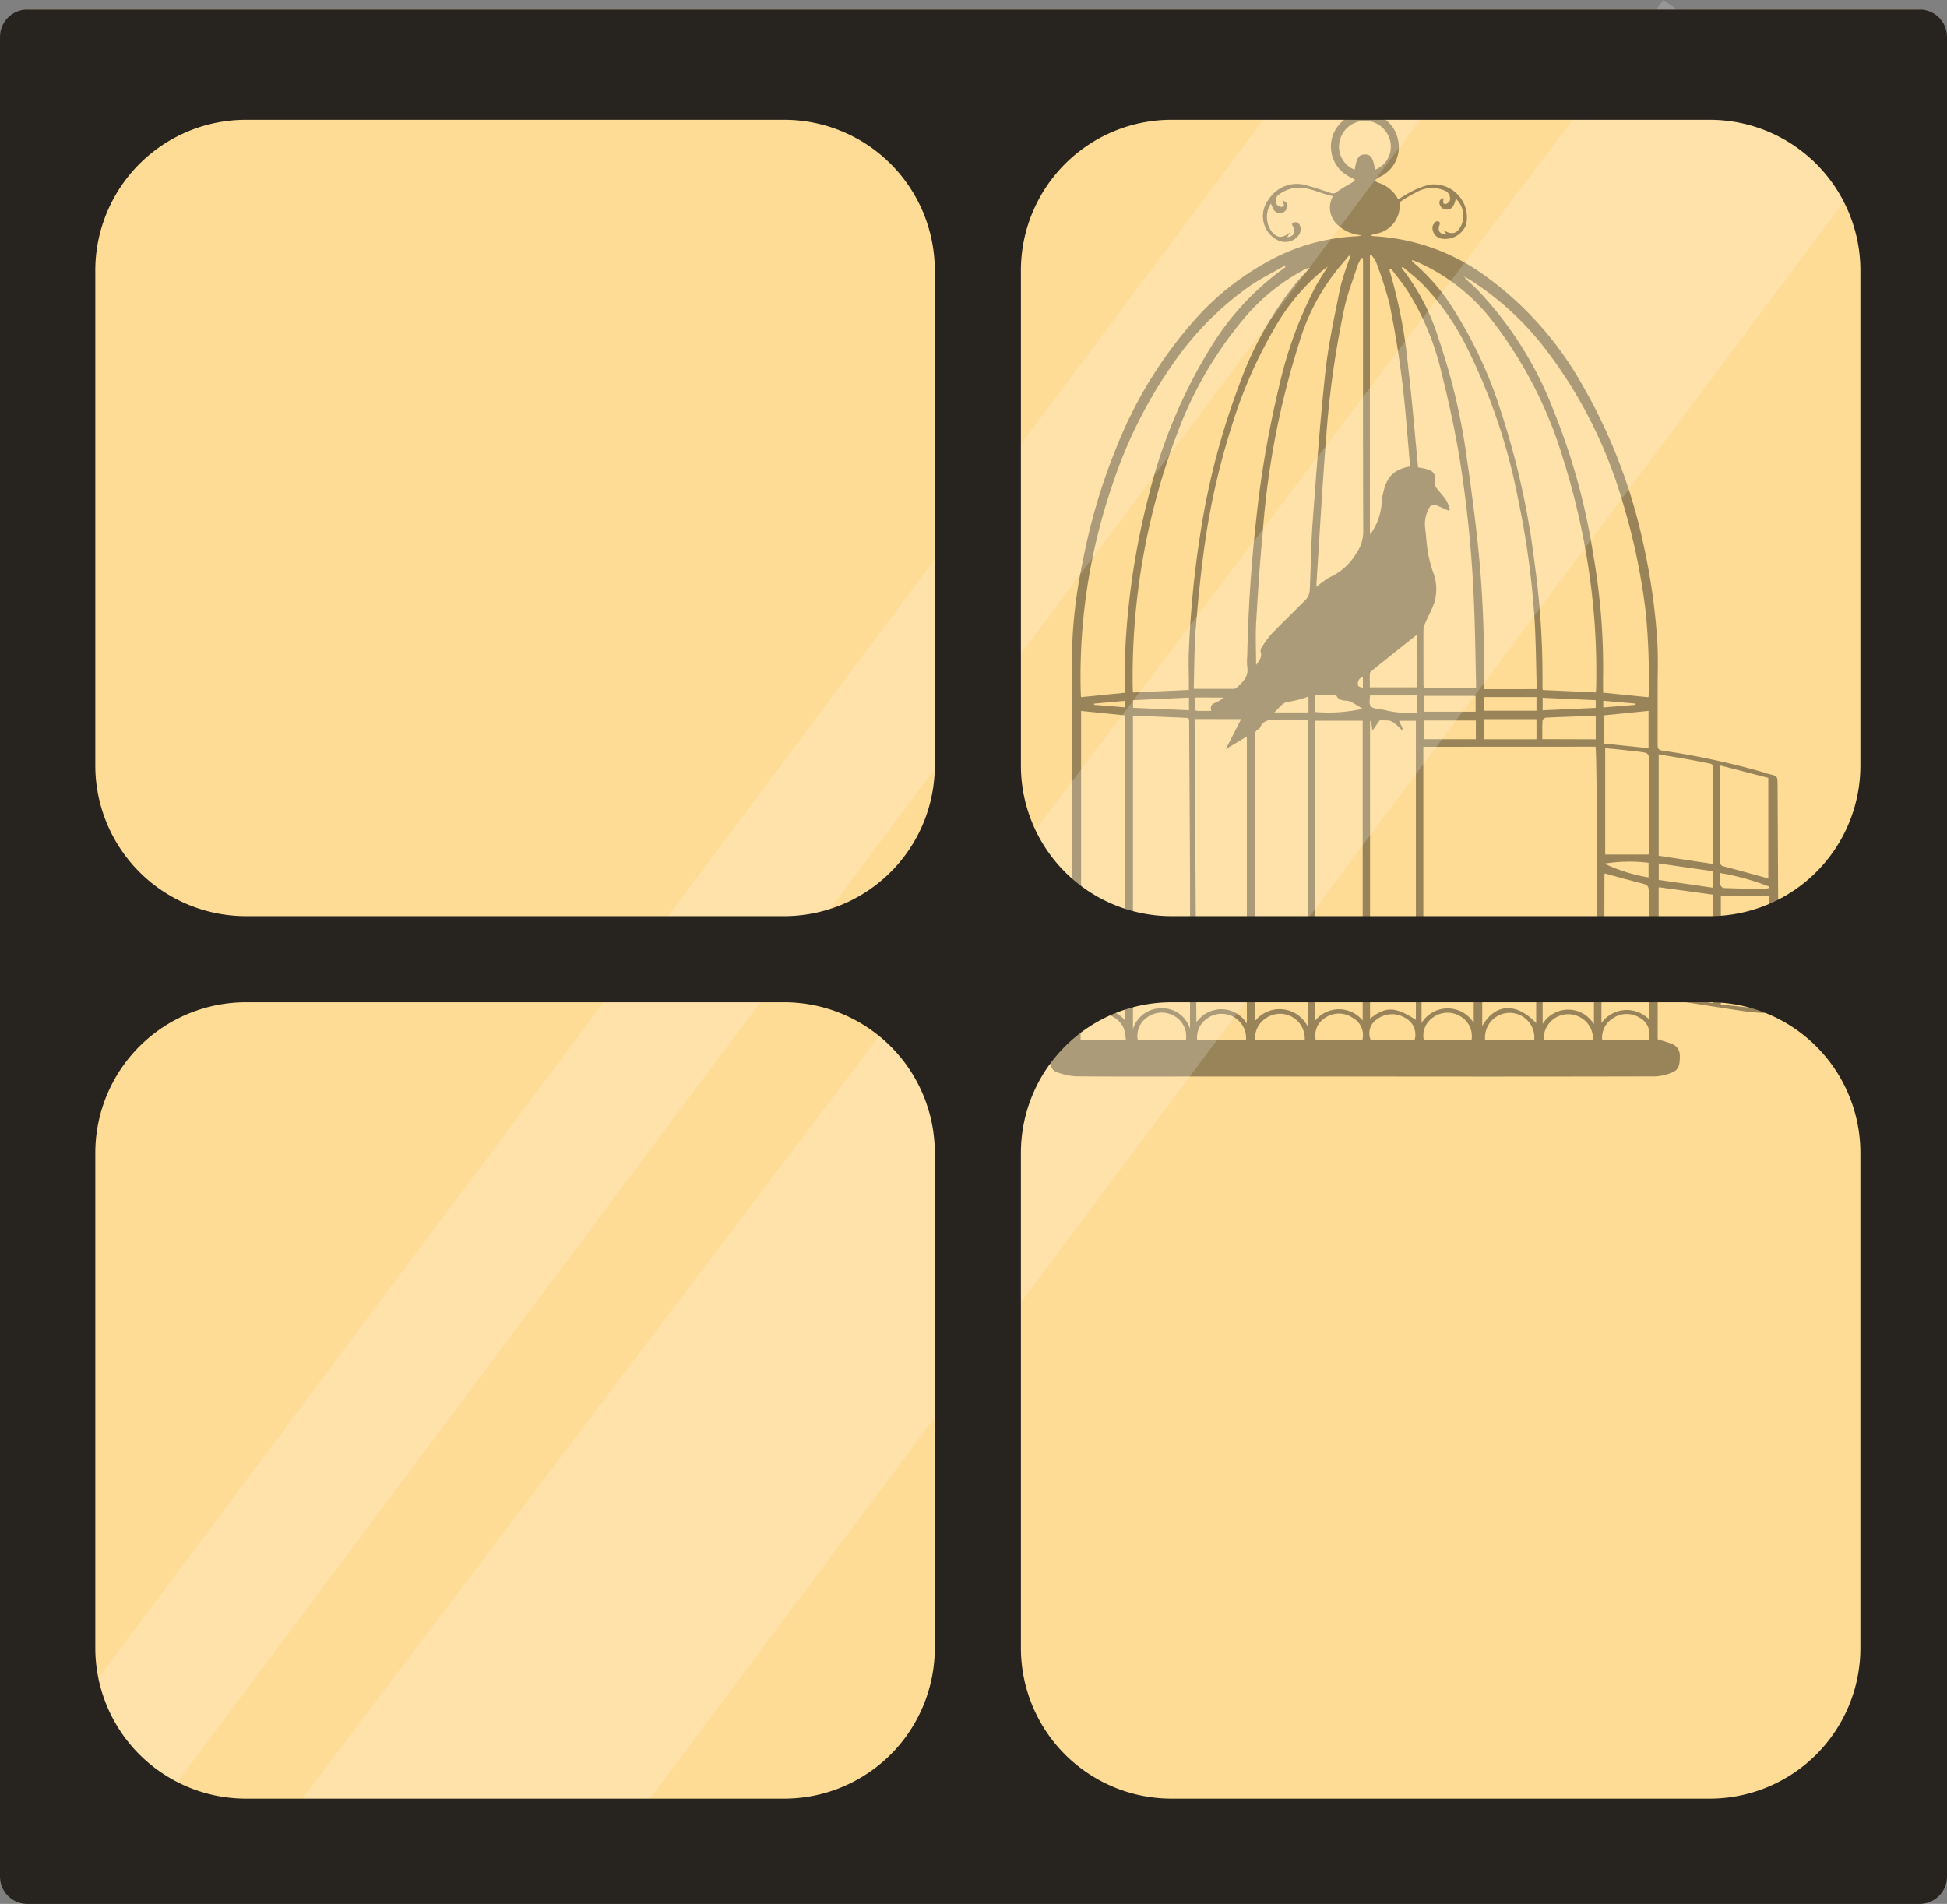
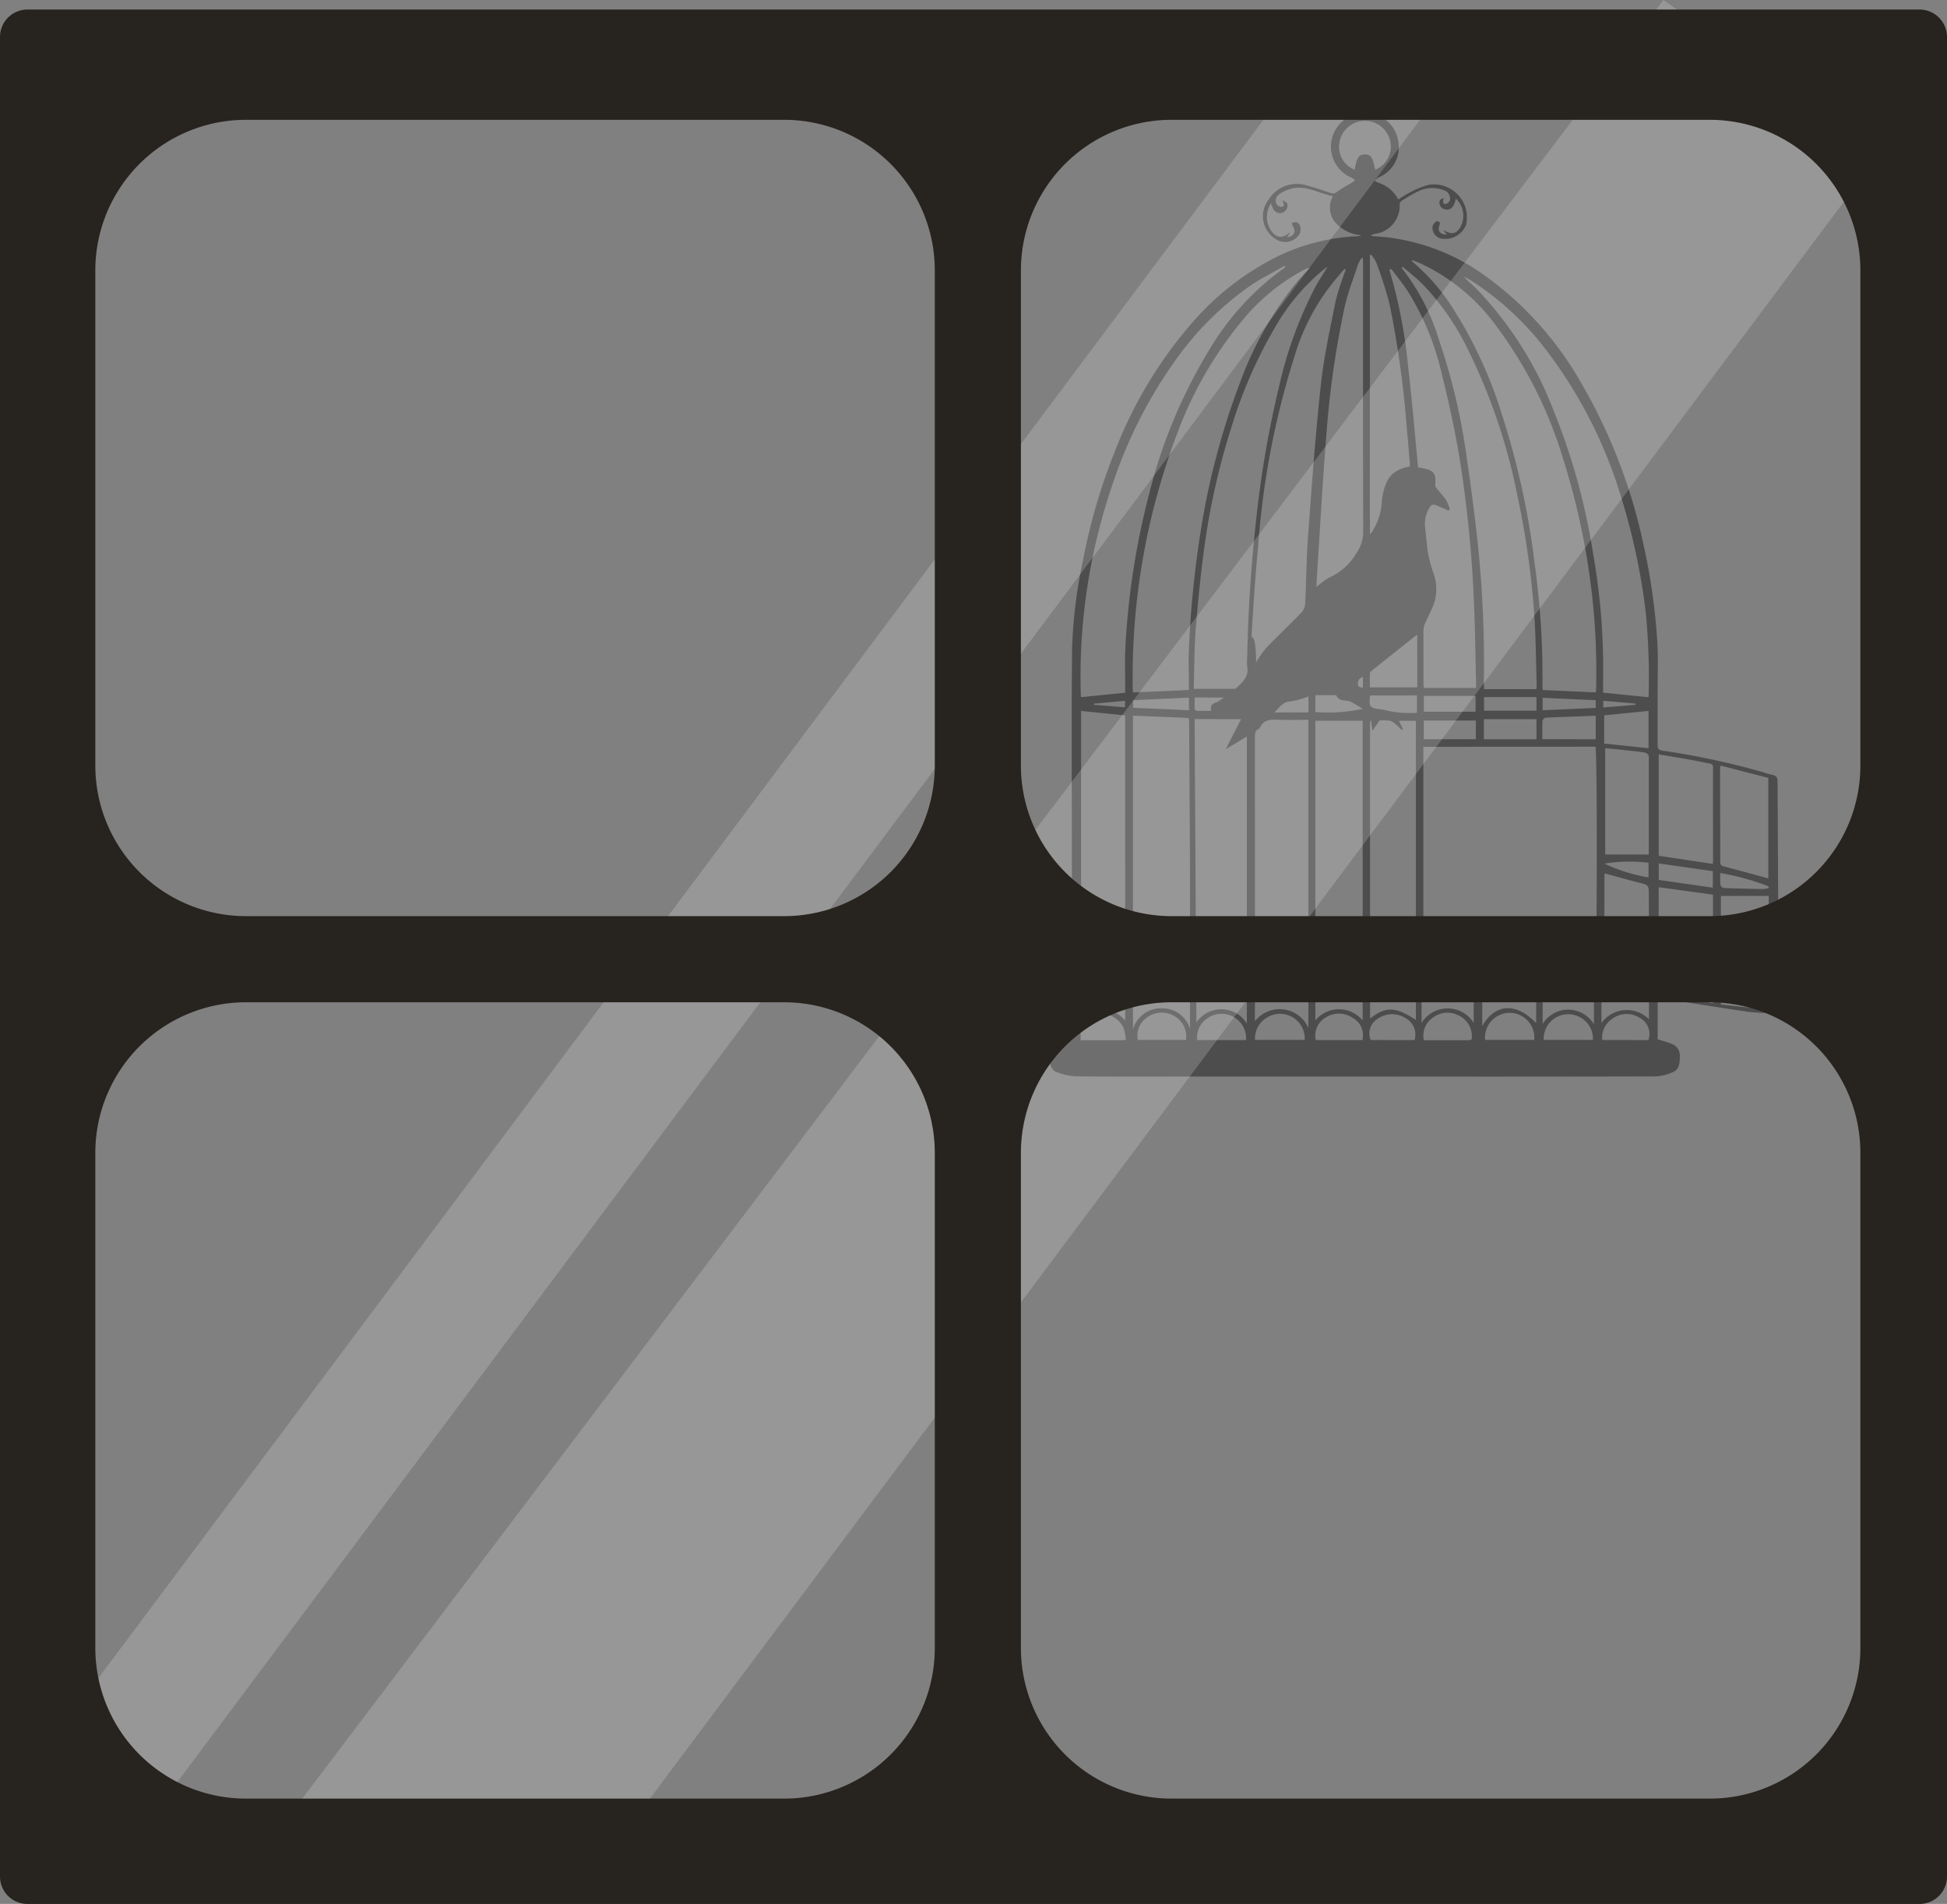
<svg xmlns="http://www.w3.org/2000/svg" width="92.172" height="90.139" viewBox="0 0 92.172 90.139">
  <rect x="0" y="0" width="92.172" height="90.139" fill="#808080" stroke="none" />
  <defs>
    <clipPath id="clip-path">
      <rect id="Rectangle_465" data-name="Rectangle 465" width="91" height="90" transform="translate(0.509 0.031)" fill="#fff" stroke="#707070" stroke-width="1" />
    </clipPath>
  </defs>
  <g id="Composant_1_8" data-name="Composant 1 8" transform="translate(0 0)">
-     <rect id="Rectangle_82" data-name="Rectangle 82" width="92.172" height="89.687" rx="1.376" transform="translate(0 0.452)" fill="#ffdc96" />
    <g id="Groupe_de_masques_18" data-name="Groupe de masques 18" clip-path="url(#clip-path)">
-       <path id="Tracé_978" data-name="Tracé 978" d="M820.472,511.9v1.948c.223.072.449.127.662.216a.576.576,0,0,1,.385.582c0,.331-.014.646-.375.777a2.329,2.329,0,0,1-.766.182q-6.431.015-12.862.006l-8.872,0c-1.908,0-3.816.009-5.724-.009a3.113,3.113,0,0,1-.9-.2c-.456-.148-.467-1.16.013-1.323l.707-.238v-8.617c0-3.3-.023-6.6.009-9.9a23.272,23.272,0,0,1,.514-4.137,27.952,27.952,0,0,1,1.525-5.207,20.494,20.494,0,0,1,3.692-6.111,12.942,12.942,0,0,1,3.962-3.067,9.528,9.528,0,0,1,3.712-.969c.07,0,.14-.011.21-.02a.425.425,0,0,0,.079-.033,1.828,1.828,0,0,1-1.206-.574,1.089,1.089,0,0,1-.134-1.278c-.691-.123-1.317-.567-2.057-.331a1.685,1.685,0,0,0-.5.252.356.356,0,0,0-.1.482.342.342,0,0,0,.213.107c.037.008.125-.052.123-.077a.985.985,0,0,0-.087-.247c.1.067.212.1.237.171a.355.355,0,0,1-.664.244,1.527,1.527,0,0,1-.1-.254,1.161,1.161,0,0,0,0,1.289c.275.365.511.383.913.077l-.15.231c.327-.032.441-.255.256-.539a.394.394,0,0,1-.026-.142c.08-.008.171-.044.237-.018.179.072.224.384.1.579a.8.8,0,0,1-1.018.262,1.275,1.275,0,0,1-.424-1.925,1.574,1.574,0,0,1,1.827-.659c.378.1.746.229,1.116.352a.287.287,0,0,0,.307-.069,7.09,7.09,0,0,1,.672-.408,1.859,1.859,0,0,0,.168-.13.926.926,0,0,0-.158-.115,1.594,1.594,0,0,1-.541-2.577,1.6,1.6,0,0,1,2.756.93,1.541,1.541,0,0,1-.836,1.58c-.047.027-.1.043-.146.074a1.809,1.809,0,0,0-.145.125.669.669,0,0,0,.143.094,1.594,1.594,0,0,1,.97.8,6.065,6.065,0,0,1,.58-.349,3.994,3.994,0,0,1,.887-.348,1.561,1.561,0,0,1,1.744,1.9,1.063,1.063,0,0,1-1.18.649.522.522,0,0,1-.407-.576.491.491,0,0,1,.165-.232c.029-.026.12,0,.167.023.02.01.013.1,0,.138-.114.284.024.464.341.454l-.173-.221c.411.265.677.2.873-.242a1.108,1.108,0,0,0-.272-1.235c-.072.36-.21.535-.426.517a.336.336,0,0,1-.347-.291c-.02-.151.07-.222.2-.247a.868.868,0,0,0-.022.229c0,.023.105.06.137.043a.377.377,0,0,0,.176-.161.409.409,0,0,0-.3-.491,1.48,1.48,0,0,0-1.187.049,8.188,8.188,0,0,0-.811.468.207.207,0,0,0-.077.149,1.34,1.34,0,0,1-1.146,1.4.723.723,0,0,0-.233.089c.067.009.134.024.2.028a9.835,9.835,0,0,1,5.167,1.829,15.97,15.97,0,0,1,4.608,5.121,25.918,25.918,0,0,1,2.956,7.689,29.838,29.838,0,0,1,.641,4.5c.052.763.018,1.533.02,2.3,0,.876,0,1.752,0,2.629,0,.176.029.253.23.285a36.393,36.393,0,0,1,4.739,1.014c.1.029.192.068.291.09.417.1.416.1.418.528q.025,5.258.056,10.517c0,.25-.14.275-.3.273a9.128,9.128,0,0,1-1.17-.06c-1.36-.2-2.716-.419-4.075-.63C820.591,511.9,820.537,511.9,820.472,511.9ZM809.378,500V511.05h8.13c.1-.519.11-10.841.018-11.054Zm-.522-23.04-.019.04a.831.831,0,0,0,.062.067,9.455,9.455,0,0,1,1.7,1.9,20.452,20.452,0,0,1,2.478,5.237,37.236,37.236,0,0,1,1.561,7.057,39.005,39.005,0,0,1,.379,5.871c0,.054.007.106.011.18l2.515.113c.006-.064.012-.109.013-.154a32.706,32.706,0,0,0-.135-3.911,34.072,34.072,0,0,0-1.424-6.988,20.138,20.138,0,0,0-3.22-6.366,9.279,9.279,0,0,0-3.476-2.865C809.153,477.071,809,477.016,808.855,476.955Zm-10.578,20.35v-.327c0-.508-.025-1.018,0-1.525a47.714,47.714,0,0,1,.553-5.621,34.943,34.943,0,0,1,1.876-7.1,16.5,16.5,0,0,1,2.692-4.752c.192-.227.4-.437.606-.655a.578.578,0,0,0-.248.073,9.511,9.511,0,0,0-2.882,2.332,18.372,18.372,0,0,0-3.092,5.277,32.494,32.494,0,0,0-2.163,12.177c0,.076.008.152.011.239Zm-2.647,1.221v14.838a1.392,1.392,0,0,1,1.4-.988,1.363,1.363,0,0,1,1.3.974c0-2.389.006-4.79,0-7.191-.008-2.449-.027-4.9-.04-7.345,0-.1.007-.184-.134-.189C797.323,498.594,796.488,498.56,795.63,498.526Zm2.879-1.273c.676,0,1.291,0,1.908,0a.2.2,0,0,0,.123-.054c.284-.268.581-.526.5-.988a2.663,2.663,0,0,1,0-.513q.068-3.344.446-6.668a48.482,48.482,0,0,1,1.055-6.067,19.277,19.277,0,0,1,1.747-4.783c.162-.294.349-.574.561-.92-.094.068-.132.093-.168.12a9.894,9.894,0,0,0-2.33,2.765,21.964,21.964,0,0,0-2.045,4.669,33.994,33.994,0,0,0-1.236,5.31c-.2,1.367-.343,2.746-.454,4.124C798.528,495.247,798.539,496.258,798.509,497.252Zm16.225.012c0-.056.009-.118.008-.179-.031-1.039-.037-2.081-.1-3.118a39.93,39.93,0,0,0-.8-5.8,27.717,27.717,0,0,0-2.432-7.137,11.828,11.828,0,0,0-2.072-2.942c-.292-.293-.624-.546-.937-.817l-.051.052a10.273,10.273,0,0,1,1.745,3.342,29.652,29.652,0,0,1,1.311,5.457c.225,1.562.44,3.127.593,4.7a54.783,54.783,0,0,1,.242,6.165c0,.082.008.164.014.28Zm-10.8,16.044V498.721c-.478,0-.937.015-1.4,0-.372-.015-.723-.026-.9.387a.1.1,0,0,1-.051.048c-.174.077-.18.223-.18.388q.006,6.349,0,12.7v.748A1.486,1.486,0,0,1,803.935,513.309Zm3.918-35.942-.083.045a24.1,24.1,0,0,1,.893,4.636c.184,1.566.313,3.139.466,4.72.076.013.168.027.258.046.481.1.587.239.557.72a.282.282,0,0,0,.029.175c.159.208.345.4.491.615a2.014,2.014,0,0,1,.169.444l-.072.042c-.163-.072-.325-.146-.487-.217-.259-.114-.337-.074-.458.17a1.518,1.518,0,0,0-.151.886c.049.38.066.764.129,1.142a6.32,6.32,0,0,0,.232.9,2.243,2.243,0,0,1,.074,1.47c-.117.337-.291.653-.434.982a.781.781,0,0,0-.081.284c-.007.876,0,1.752,0,2.628,0,.044.011.088.019.153h2.469c0-.084,0-.168,0-.251-.029-1.212-.041-2.424-.093-3.635a57.956,57.956,0,0,0-.7-7.067c-.23-1.376-.534-2.743-.875-4.1a12.52,12.52,0,0,0-1.547-3.7C808.414,478.073,808.122,477.727,807.853,477.368Zm-12.59,20.068v-.293c0-.6-.023-1.206.008-1.808a35.957,35.957,0,0,1,1.108-7.241,24.645,24.645,0,0,1,2.879-6.919,12.893,12.893,0,0,1,3.1-3.523c.163-.123.328-.246.492-.368l-.039-.063c-.562.325-1.152.612-1.682.983a14.627,14.627,0,0,0-3.521,3.54,21.96,21.96,0,0,0-2.924,5.769,28.025,28.025,0,0,0-1.522,10c0,.045.009.09.014.133Zm3.287,1.247.084,14.361a1.434,1.434,0,0,1,1.206-.622,1.409,1.409,0,0,1,1.182.677v-13.59l-1,.6.729-1.422Zm21.482-1.034a.629.629,0,0,0,.012-.088,32.31,32.31,0,0,0-.135-3.911,30.726,30.726,0,0,0-1.192-5.555,21.88,21.88,0,0,0-3.6-6.983,13.975,13.975,0,0,0-3.473-3.189c-.11-.07-.228-.127-.342-.19a2.127,2.127,0,0,0,.3.308c.11.1.219.2.325.306a17.192,17.192,0,0,1,3.6,5.687,30.578,30.578,0,0,1,1.888,6.824,31.073,31.073,0,0,1,.474,5.735c-.007.279,0,.559,0,.841Zm-18.572-1.519c.119-.192.3-.356.216-.624a.243.243,0,0,1,.029-.18,4.61,4.61,0,0,1,.472-.658c.54-.561,1.11-1.1,1.65-1.656a.72.72,0,0,0,.173-.432c.055-1.078.058-2.159.139-3.235.177-2.378.347-4.758.605-7.128.145-1.331.439-2.647.7-3.962a12.916,12.916,0,0,1,.473-1.458l-.053-.059c-.15.177-.3.359-.45.532a10.178,10.178,0,0,0-1.9,3.553,39.074,39.074,0,0,0-1.742,9.069c-.139,1.424-.229,2.853-.312,4.281C801.429,494.817,801.46,495.465,801.46,496.129Zm5.046,16.832v-14.2h-2.24v14.187A1.448,1.448,0,0,1,806.506,512.961Zm.4-14.189-.051.007v14.085c.739-.583,1.194-.573,2.17.06V498.768h-.8l.184.391-.05.042c-.108-.1-.21-.209-.326-.3a.623.623,0,0,0-.269-.142,3.079,3.079,0,0,0-.46-.007l-.339.492Zm-11.644-.264-2.086-.211v14.479a1.452,1.452,0,0,1,2.086.185Zm11.258-21.644-.061-.017a1.714,1.714,0,0,0-.171.3c-.226.7-.5,1.383-.652,2.095a44.407,44.407,0,0,0-.858,6.1c-.182,2.292-.308,4.587-.457,6.88,0,.065,0,.131,0,.207a3.734,3.734,0,0,1,.6-.447,2.807,2.807,0,0,0,1.283-1.146,1.83,1.83,0,0,0,.329-.982c-.017-4.224-.01-8.447-.01-12.67Zm2.218,9.866c0-.051,0-.1,0-.157-.049-.576-.093-1.153-.149-1.729a46.8,46.8,0,0,0-.814-5.822,18.815,18.815,0,0,0-.635-1.978,1.56,1.56,0,0,0-.247-.358l-.045.033v13.219c.057-.068.082-.1.1-.123a2.816,2.816,0,0,0,.461-1.475C807.555,487.4,807.8,486.9,808.734,486.73Zm11.8,19.915c-.013.024-.02.031-.02.038,0,1.61,0,3.22,0,4.831,0,.137.07.174.178.195.314.059.628.124.943.18.48.084.962.162,1.45.243V507Zm2.54-1.107a.281.281,0,0,0,.015-.065c0-1.5-.007-3,0-4.506,0-.144-.081-.165-.185-.185-.307-.059-.613-.123-.919-.178-.49-.087-.981-.168-1.469-.249v4.8Zm2.65,6.906v-5.387h-2.265V512.2Zm-2.28-11.561a1.433,1.433,0,0,0-.023.152c0,1.471.008,2.943.008,4.414,0,.142.062.18.186.212.641.168,1.28.345,1.92.519l.169.048v-4.762Zm-3.408,10.689c.008-.129.02-.229.02-.328q0-2.1-.007-4.2c0-.505,0-.5-.484-.622-.533-.137-1.063-.286-1.6-.432a.174.174,0,0,0-.018.056c0,1.6-.008,3.2,0,4.807a.262.262,0,0,0,.144.194c.293.1.592.188.892.267C819.322,511.408,819.67,511.484,820.033,511.572Zm-2.053-11.5v5.024h2.048a.145.145,0,0,0,.016-.052c0-1.533,0-3.066,0-4.6a.241.241,0,0,0-.157-.168c-.261-.049-.526-.076-.791-.1C818.731,500.133,818.37,500.1,817.98,500.068Zm-10.886-27.4a1.169,1.169,0,0,0,.722-1.275,1.225,1.225,0,0,0-2.422.006,1.162,1.162,0,0,0,.727,1.27c.09-.561.2-.724.483-.723S806.985,472.094,807.094,472.669Zm1.989,22.017c-.045.029-.071.042-.092.059q-1.035.823-2.067,1.649a.213.213,0,0,0-.086.123c-.008.216,0,.433,0,.661h2.248Zm10.948,5.372V498.3l-2.1.21v1.337Zm-5.319,13.015v-1.714h-2.552v1.851C812.784,512.138,813.78,512.1,814.711,513.073Zm2.735-1.7h-2.428v1.741a1.418,1.418,0,0,1,2.428.017Zm-5.691,1.687v-1.7h-2.469v1.707A1.451,1.451,0,0,1,811.756,513.062Zm5.776-13.423V498.53c-.8.029-1.589.055-2.374.092a.215.215,0,0,0-.147.148c-.014.285-.007.571-.007.868Zm-19.4,14.233a1.1,1.1,0,0,0-.541-1.125,1.168,1.168,0,0,0-1.3.061,1.05,1.05,0,0,0-.438,1.064Zm14.163,0h2.325a1.168,1.168,0,1,0-2.325,0Zm-.058-15.185v.95h2.49v-.95Zm-.585,15.189a1.083,1.083,0,0,0-.529-1.12,1.16,1.16,0,0,0-1.3.057,1.033,1.033,0,0,0-.428,1.073h2.126C811.564,513.879,811.609,513.873,811.65,513.87Zm8.4-.982c0-.359.008-.669-.008-.978,0-.053-.091-.13-.153-.147-.6-.164-1.2-.317-1.8-.474a.223.223,0,0,0-.282.214c-.007.171-.006.343-.006.515,0,.338,0,.675,0,1.049A1.474,1.474,0,0,1,820.046,512.888Zm-18.635.978h2.338a1.17,1.17,0,0,0-1.809-1.045A1.132,1.132,0,0,0,801.41,513.865Zm-.44.008a1.16,1.16,0,0,0-1.826-1.033,1.081,1.081,0,0,0-.486,1.033Zm5.507,0a.93.93,0,0,0-.446-1.045,1.159,1.159,0,0,0-1.305-.016.981.981,0,0,0-.453,1.061Zm5.373-15.13h-2.465v.885h2.465Zm5.541,15.121a1.138,1.138,0,0,0-.609-1.072,1.161,1.161,0,0,0-1.72,1.072Zm2.628.008a.869.869,0,0,0-.437-1.067,1.136,1.136,0,0,0-1.279.063,1.058,1.058,0,0,0-.471,1Zm-11.071,0a.885.885,0,0,0-.434-1.043,1.189,1.189,0,0,0-1.322.041.806.806,0,0,0-.32,1Zm-15.8.008h1.976c.037,0,.074-.009.155-.02a2.31,2.31,0,0,0-.1-.55,1.168,1.168,0,0,0-1.916-.311.442.442,0,0,0-.113.244C793.143,513.444,793.154,513.647,793.154,513.879Zm27.36-8.371v.78l2.562.368v-.781ZM809.4,497.59v.749h2.452v-.749Zm-2.542-.021c-.065.516-.022.58.416.649a2.128,2.128,0,0,1,.435.081,5.034,5.034,0,0,0,1.367.089v-.82Zm7.876.077h-2.483v.646h2.483Zm-10.47.707a7.566,7.566,0,0,0,2.246-.152c-.216-.129-.375-.23-.538-.321-.228-.127-.579.021-.713-.318,0-.008-.029-.007-.045-.007h-.95Zm-5.981-.682-2.646.122v.36l2.646.115Zm16.742.6,2.514-.113v-.365l-2.514-.113Zm10.7,8.42,0-.081a11.562,11.562,0,0,0-2.29-.634,5.3,5.3,0,0,0,.007.556.217.217,0,0,0,.143.152c.631.025,1.264.039,1.9.05A1.262,1.262,0,0,0,825.719,506.688Zm-5.686-1.2a7.285,7.285,0,0,0-2.084.04,7.775,7.775,0,0,0,2.084.653Zm-16.1-7.873a4.483,4.483,0,0,1-.886.24c-.359.023-.472.289-.732.515h1.619Zm-5.389.047c0,.188.007.328,0,.466s.051.168.164.168h.624c-.063-.226.022-.34.232-.4a1.585,1.585,0,0,0,.354-.231Zm19.347.472,1.526-.125,0-.059-1.528-.133Zm-22.642-.314-1.467.133,0,.056,1.464.119Zm11.261-1.127a.313.313,0,0,0-.215.423c.012.042.124.058.215.1Z" transform="translate(-741.996 -464.643)" opacity="0.4" />
+       <path id="Tracé_978" data-name="Tracé 978" d="M820.472,511.9v1.948c.223.072.449.127.662.216a.576.576,0,0,1,.385.582c0,.331-.014.646-.375.777a2.329,2.329,0,0,1-.766.182q-6.431.015-12.862.006l-8.872,0c-1.908,0-3.816.009-5.724-.009a3.113,3.113,0,0,1-.9-.2c-.456-.148-.467-1.16.013-1.323l.707-.238v-8.617c0-3.3-.023-6.6.009-9.9a23.272,23.272,0,0,1,.514-4.137,27.952,27.952,0,0,1,1.525-5.207,20.494,20.494,0,0,1,3.692-6.111,12.942,12.942,0,0,1,3.962-3.067,9.528,9.528,0,0,1,3.712-.969c.07,0,.14-.011.21-.02a.425.425,0,0,0,.079-.033,1.828,1.828,0,0,1-1.206-.574,1.089,1.089,0,0,1-.134-1.278c-.691-.123-1.317-.567-2.057-.331a1.685,1.685,0,0,0-.5.252.356.356,0,0,0-.1.482.342.342,0,0,0,.213.107c.037.008.125-.052.123-.077a.985.985,0,0,0-.087-.247c.1.067.212.1.237.171a.355.355,0,0,1-.664.244,1.527,1.527,0,0,1-.1-.254,1.161,1.161,0,0,0,0,1.289c.275.365.511.383.913.077l-.15.231c.327-.032.441-.255.256-.539a.394.394,0,0,1-.026-.142c.08-.008.171-.044.237-.018.179.072.224.384.1.579a.8.8,0,0,1-1.018.262,1.275,1.275,0,0,1-.424-1.925,1.574,1.574,0,0,1,1.827-.659c.378.1.746.229,1.116.352a.287.287,0,0,0,.307-.069,7.09,7.09,0,0,1,.672-.408,1.859,1.859,0,0,0,.168-.13.926.926,0,0,0-.158-.115,1.594,1.594,0,0,1-.541-2.577,1.6,1.6,0,0,1,2.756.93,1.541,1.541,0,0,1-.836,1.58c-.047.027-.1.043-.146.074a1.809,1.809,0,0,0-.145.125.669.669,0,0,0,.143.094,1.594,1.594,0,0,1,.97.8,6.065,6.065,0,0,1,.58-.349,3.994,3.994,0,0,1,.887-.348,1.561,1.561,0,0,1,1.744,1.9,1.063,1.063,0,0,1-1.18.649.522.522,0,0,1-.407-.576.491.491,0,0,1,.165-.232c.029-.026.12,0,.167.023.02.01.013.1,0,.138-.114.284.024.464.341.454l-.173-.221c.411.265.677.2.873-.242a1.108,1.108,0,0,0-.272-1.235c-.072.36-.21.535-.426.517a.336.336,0,0,1-.347-.291c-.02-.151.07-.222.2-.247a.868.868,0,0,0-.022.229c0,.023.105.06.137.043a.377.377,0,0,0,.176-.161.409.409,0,0,0-.3-.491,1.48,1.48,0,0,0-1.187.049,8.188,8.188,0,0,0-.811.468.207.207,0,0,0-.077.149,1.34,1.34,0,0,1-1.146,1.4.723.723,0,0,0-.233.089c.067.009.134.024.2.028a9.835,9.835,0,0,1,5.167,1.829,15.97,15.97,0,0,1,4.608,5.121,25.918,25.918,0,0,1,2.956,7.689,29.838,29.838,0,0,1,.641,4.5c.052.763.018,1.533.02,2.3,0,.876,0,1.752,0,2.629,0,.176.029.253.23.285a36.393,36.393,0,0,1,4.739,1.014c.1.029.192.068.291.09.417.1.416.1.418.528q.025,5.258.056,10.517c0,.25-.14.275-.3.273a9.128,9.128,0,0,1-1.17-.06c-1.36-.2-2.716-.419-4.075-.63C820.591,511.9,820.537,511.9,820.472,511.9ZM809.378,500V511.05h8.13c.1-.519.11-10.841.018-11.054Zm-.522-23.04-.019.04a.831.831,0,0,0,.062.067,9.455,9.455,0,0,1,1.7,1.9,20.452,20.452,0,0,1,2.478,5.237,37.236,37.236,0,0,1,1.561,7.057,39.005,39.005,0,0,1,.379,5.871c0,.054.007.106.011.18l2.515.113c.006-.064.012-.109.013-.154a32.706,32.706,0,0,0-.135-3.911,34.072,34.072,0,0,0-1.424-6.988,20.138,20.138,0,0,0-3.22-6.366,9.279,9.279,0,0,0-3.476-2.865C809.153,477.071,809,477.016,808.855,476.955Zm-10.578,20.35v-.327c0-.508-.025-1.018,0-1.525a47.714,47.714,0,0,1,.553-5.621,34.943,34.943,0,0,1,1.876-7.1,16.5,16.5,0,0,1,2.692-4.752c.192-.227.4-.437.606-.655a.578.578,0,0,0-.248.073,9.511,9.511,0,0,0-2.882,2.332,18.372,18.372,0,0,0-3.092,5.277,32.494,32.494,0,0,0-2.163,12.177c0,.076.008.152.011.239Zm-2.647,1.221v14.838a1.392,1.392,0,0,1,1.4-.988,1.363,1.363,0,0,1,1.3.974c0-2.389.006-4.79,0-7.191-.008-2.449-.027-4.9-.04-7.345,0-.1.007-.184-.134-.189C797.323,498.594,796.488,498.56,795.63,498.526Zm2.879-1.273c.676,0,1.291,0,1.908,0a.2.2,0,0,0,.123-.054c.284-.268.581-.526.5-.988a2.663,2.663,0,0,1,0-.513q.068-3.344.446-6.668a48.482,48.482,0,0,1,1.055-6.067,19.277,19.277,0,0,1,1.747-4.783c.162-.294.349-.574.561-.92-.094.068-.132.093-.168.12a9.894,9.894,0,0,0-2.33,2.765,21.964,21.964,0,0,0-2.045,4.669,33.994,33.994,0,0,0-1.236,5.31c-.2,1.367-.343,2.746-.454,4.124C798.528,495.247,798.539,496.258,798.509,497.252Zm16.225.012c0-.056.009-.118.008-.179-.031-1.039-.037-2.081-.1-3.118a39.93,39.93,0,0,0-.8-5.8,27.717,27.717,0,0,0-2.432-7.137,11.828,11.828,0,0,0-2.072-2.942c-.292-.293-.624-.546-.937-.817l-.051.052a10.273,10.273,0,0,1,1.745,3.342,29.652,29.652,0,0,1,1.311,5.457c.225,1.562.44,3.127.593,4.7a54.783,54.783,0,0,1,.242,6.165c0,.082.008.164.014.28Zm-10.8,16.044V498.721c-.478,0-.937.015-1.4,0-.372-.015-.723-.026-.9.387a.1.1,0,0,1-.051.048c-.174.077-.18.223-.18.388q.006,6.349,0,12.7v.748A1.486,1.486,0,0,1,803.935,513.309Zm3.918-35.942-.083.045a24.1,24.1,0,0,1,.893,4.636c.184,1.566.313,3.139.466,4.72.076.013.168.027.258.046.481.1.587.239.557.72a.282.282,0,0,0,.029.175c.159.208.345.4.491.615a2.014,2.014,0,0,1,.169.444l-.072.042c-.163-.072-.325-.146-.487-.217-.259-.114-.337-.074-.458.17a1.518,1.518,0,0,0-.151.886c.049.38.066.764.129,1.142a6.32,6.32,0,0,0,.232.9,2.243,2.243,0,0,1,.074,1.47c-.117.337-.291.653-.434.982a.781.781,0,0,0-.081.284c-.007.876,0,1.752,0,2.628,0,.044.011.088.019.153h2.469c0-.084,0-.168,0-.251-.029-1.212-.041-2.424-.093-3.635a57.956,57.956,0,0,0-.7-7.067c-.23-1.376-.534-2.743-.875-4.1a12.52,12.52,0,0,0-1.547-3.7C808.414,478.073,808.122,477.727,807.853,477.368Zm-12.59,20.068v-.293c0-.6-.023-1.206.008-1.808a35.957,35.957,0,0,1,1.108-7.241,24.645,24.645,0,0,1,2.879-6.919,12.893,12.893,0,0,1,3.1-3.523c.163-.123.328-.246.492-.368l-.039-.063c-.562.325-1.152.612-1.682.983a14.627,14.627,0,0,0-3.521,3.54,21.96,21.96,0,0,0-2.924,5.769,28.025,28.025,0,0,0-1.522,10c0,.045.009.09.014.133Zm3.287,1.247.084,14.361a1.434,1.434,0,0,1,1.206-.622,1.409,1.409,0,0,1,1.182.677v-13.59l-1,.6.729-1.422Zm21.482-1.034a.629.629,0,0,0,.012-.088,32.31,32.31,0,0,0-.135-3.911,30.726,30.726,0,0,0-1.192-5.555,21.88,21.88,0,0,0-3.6-6.983,13.975,13.975,0,0,0-3.473-3.189c-.11-.07-.228-.127-.342-.19a2.127,2.127,0,0,0,.3.308c.11.1.219.2.325.306a17.192,17.192,0,0,1,3.6,5.687,30.578,30.578,0,0,1,1.888,6.824,31.073,31.073,0,0,1,.474,5.735c-.007.279,0,.559,0,.841Zm-18.572-1.519a.243.243,0,0,1,.029-.18,4.61,4.61,0,0,1,.472-.658c.54-.561,1.11-1.1,1.65-1.656a.72.72,0,0,0,.173-.432c.055-1.078.058-2.159.139-3.235.177-2.378.347-4.758.605-7.128.145-1.331.439-2.647.7-3.962a12.916,12.916,0,0,1,.473-1.458l-.053-.059c-.15.177-.3.359-.45.532a10.178,10.178,0,0,0-1.9,3.553,39.074,39.074,0,0,0-1.742,9.069c-.139,1.424-.229,2.853-.312,4.281C801.429,494.817,801.46,495.465,801.46,496.129Zm5.046,16.832v-14.2h-2.24v14.187A1.448,1.448,0,0,1,806.506,512.961Zm.4-14.189-.051.007v14.085c.739-.583,1.194-.573,2.17.06V498.768h-.8l.184.391-.05.042c-.108-.1-.21-.209-.326-.3a.623.623,0,0,0-.269-.142,3.079,3.079,0,0,0-.46-.007l-.339.492Zm-11.644-.264-2.086-.211v14.479a1.452,1.452,0,0,1,2.086.185Zm11.258-21.644-.061-.017a1.714,1.714,0,0,0-.171.3c-.226.7-.5,1.383-.652,2.095a44.407,44.407,0,0,0-.858,6.1c-.182,2.292-.308,4.587-.457,6.88,0,.065,0,.131,0,.207a3.734,3.734,0,0,1,.6-.447,2.807,2.807,0,0,0,1.283-1.146,1.83,1.83,0,0,0,.329-.982c-.017-4.224-.01-8.447-.01-12.67Zm2.218,9.866c0-.051,0-.1,0-.157-.049-.576-.093-1.153-.149-1.729a46.8,46.8,0,0,0-.814-5.822,18.815,18.815,0,0,0-.635-1.978,1.56,1.56,0,0,0-.247-.358l-.045.033v13.219c.057-.068.082-.1.1-.123a2.816,2.816,0,0,0,.461-1.475C807.555,487.4,807.8,486.9,808.734,486.73Zm11.8,19.915c-.013.024-.02.031-.02.038,0,1.61,0,3.22,0,4.831,0,.137.07.174.178.195.314.059.628.124.943.18.48.084.962.162,1.45.243V507Zm2.54-1.107a.281.281,0,0,0,.015-.065c0-1.5-.007-3,0-4.506,0-.144-.081-.165-.185-.185-.307-.059-.613-.123-.919-.178-.49-.087-.981-.168-1.469-.249v4.8Zm2.65,6.906v-5.387h-2.265V512.2Zm-2.28-11.561a1.433,1.433,0,0,0-.023.152c0,1.471.008,2.943.008,4.414,0,.142.062.18.186.212.641.168,1.28.345,1.92.519l.169.048v-4.762Zm-3.408,10.689c.008-.129.02-.229.02-.328q0-2.1-.007-4.2c0-.505,0-.5-.484-.622-.533-.137-1.063-.286-1.6-.432a.174.174,0,0,0-.018.056c0,1.6-.008,3.2,0,4.807a.262.262,0,0,0,.144.194c.293.1.592.188.892.267C819.322,511.408,819.67,511.484,820.033,511.572Zm-2.053-11.5v5.024h2.048a.145.145,0,0,0,.016-.052c0-1.533,0-3.066,0-4.6a.241.241,0,0,0-.157-.168c-.261-.049-.526-.076-.791-.1C818.731,500.133,818.37,500.1,817.98,500.068Zm-10.886-27.4a1.169,1.169,0,0,0,.722-1.275,1.225,1.225,0,0,0-2.422.006,1.162,1.162,0,0,0,.727,1.27c.09-.561.2-.724.483-.723S806.985,472.094,807.094,472.669Zm1.989,22.017c-.045.029-.071.042-.092.059q-1.035.823-2.067,1.649a.213.213,0,0,0-.086.123c-.008.216,0,.433,0,.661h2.248Zm10.948,5.372V498.3l-2.1.21v1.337Zm-5.319,13.015v-1.714h-2.552v1.851C812.784,512.138,813.78,512.1,814.711,513.073Zm2.735-1.7h-2.428v1.741a1.418,1.418,0,0,1,2.428.017Zm-5.691,1.687v-1.7h-2.469v1.707A1.451,1.451,0,0,1,811.756,513.062Zm5.776-13.423V498.53c-.8.029-1.589.055-2.374.092a.215.215,0,0,0-.147.148c-.014.285-.007.571-.007.868Zm-19.4,14.233a1.1,1.1,0,0,0-.541-1.125,1.168,1.168,0,0,0-1.3.061,1.05,1.05,0,0,0-.438,1.064Zm14.163,0h2.325a1.168,1.168,0,1,0-2.325,0Zm-.058-15.185v.95h2.49v-.95Zm-.585,15.189a1.083,1.083,0,0,0-.529-1.12,1.16,1.16,0,0,0-1.3.057,1.033,1.033,0,0,0-.428,1.073h2.126C811.564,513.879,811.609,513.873,811.65,513.87Zm8.4-.982c0-.359.008-.669-.008-.978,0-.053-.091-.13-.153-.147-.6-.164-1.2-.317-1.8-.474a.223.223,0,0,0-.282.214c-.007.171-.006.343-.006.515,0,.338,0,.675,0,1.049A1.474,1.474,0,0,1,820.046,512.888Zm-18.635.978h2.338a1.17,1.17,0,0,0-1.809-1.045A1.132,1.132,0,0,0,801.41,513.865Zm-.44.008a1.16,1.16,0,0,0-1.826-1.033,1.081,1.081,0,0,0-.486,1.033Zm5.507,0a.93.93,0,0,0-.446-1.045,1.159,1.159,0,0,0-1.305-.016.981.981,0,0,0-.453,1.061Zm5.373-15.13h-2.465v.885h2.465Zm5.541,15.121a1.138,1.138,0,0,0-.609-1.072,1.161,1.161,0,0,0-1.72,1.072Zm2.628.008a.869.869,0,0,0-.437-1.067,1.136,1.136,0,0,0-1.279.063,1.058,1.058,0,0,0-.471,1Zm-11.071,0a.885.885,0,0,0-.434-1.043,1.189,1.189,0,0,0-1.322.041.806.806,0,0,0-.32,1Zm-15.8.008h1.976c.037,0,.074-.009.155-.02a2.31,2.31,0,0,0-.1-.55,1.168,1.168,0,0,0-1.916-.311.442.442,0,0,0-.113.244C793.143,513.444,793.154,513.647,793.154,513.879Zm27.36-8.371v.78l2.562.368v-.781ZM809.4,497.59v.749h2.452v-.749Zm-2.542-.021c-.065.516-.022.58.416.649a2.128,2.128,0,0,1,.435.081,5.034,5.034,0,0,0,1.367.089v-.82Zm7.876.077h-2.483v.646h2.483Zm-10.47.707a7.566,7.566,0,0,0,2.246-.152c-.216-.129-.375-.23-.538-.321-.228-.127-.579.021-.713-.318,0-.008-.029-.007-.045-.007h-.95Zm-5.981-.682-2.646.122v.36l2.646.115Zm16.742.6,2.514-.113v-.365l-2.514-.113Zm10.7,8.42,0-.081a11.562,11.562,0,0,0-2.29-.634,5.3,5.3,0,0,0,.007.556.217.217,0,0,0,.143.152c.631.025,1.264.039,1.9.05A1.262,1.262,0,0,0,825.719,506.688Zm-5.686-1.2a7.285,7.285,0,0,0-2.084.04,7.775,7.775,0,0,0,2.084.653Zm-16.1-7.873a4.483,4.483,0,0,1-.886.24c-.359.023-.472.289-.732.515h1.619Zm-5.389.047c0,.188.007.328,0,.466s.051.168.164.168h.624c-.063-.226.022-.34.232-.4a1.585,1.585,0,0,0,.354-.231Zm19.347.472,1.526-.125,0-.059-1.528-.133Zm-22.642-.314-1.467.133,0,.056,1.464.119Zm11.261-1.127a.313.313,0,0,0-.215.423c.012.042.124.058.215.1Z" transform="translate(-741.996 -464.643)" opacity="0.4" />
    </g>
    <path id="Rectangle_29-23" data-name="Rectangle 29-23" d="M818.411,464.309l10.261,7.252-61.7,82.529-14.889-2.128Z" transform="translate(-739.664 -464.309)" fill="#fff" opacity="0.187" style="isolation: isolate" />
    <path id="Rectangle_30-23" data-name="Rectangle 30-23" d="M802.351,465.216l4.853,3.429-62.563,83.69-4.853-3.429Z" transform="translate(-738.939 -464.362)" fill="#fff" opacity="0.187" style="isolation: isolate" />
    <path id="Tracé_979" data-name="Tracé 979" d="M829.764,464.789H740.18a1.3,1.3,0,0,0-1.294,1.295v87.1a1.3,1.3,0,0,0,1.294,1.295h89.584a1.3,1.3,0,0,0,1.294-1.295v-87.1A1.3,1.3,0,0,0,829.764,464.789Zm-46.624,77.57a7.134,7.134,0,0,1-7.133,7.133H750.531a7.134,7.134,0,0,1-7.133-7.133V518.922a7.134,7.134,0,0,1,7.133-7.133h25.476a7.134,7.134,0,0,1,7.133,7.133Zm0-41.78a7.134,7.134,0,0,1-7.133,7.133H750.531a7.134,7.134,0,0,1-7.133-7.133V477.142a7.134,7.134,0,0,1,7.133-7.133h25.476a7.134,7.134,0,0,1,7.133,7.133Zm43.818,41.78a7.134,7.134,0,0,1-7.133,7.133H794.349a7.134,7.134,0,0,1-7.133-7.133V518.922a7.134,7.134,0,0,1,7.133-7.133h25.476a7.134,7.134,0,0,1,7.133,7.133Zm0-41.78a7.134,7.134,0,0,1-7.133,7.133H794.349a7.134,7.134,0,0,1-7.133-7.133V477.142a7.134,7.134,0,0,1,7.133-7.133h25.476a7.134,7.134,0,0,1,7.133,7.133Z" transform="translate(-738.886 -464.337)" fill="#27231e" />
  </g>
</svg>